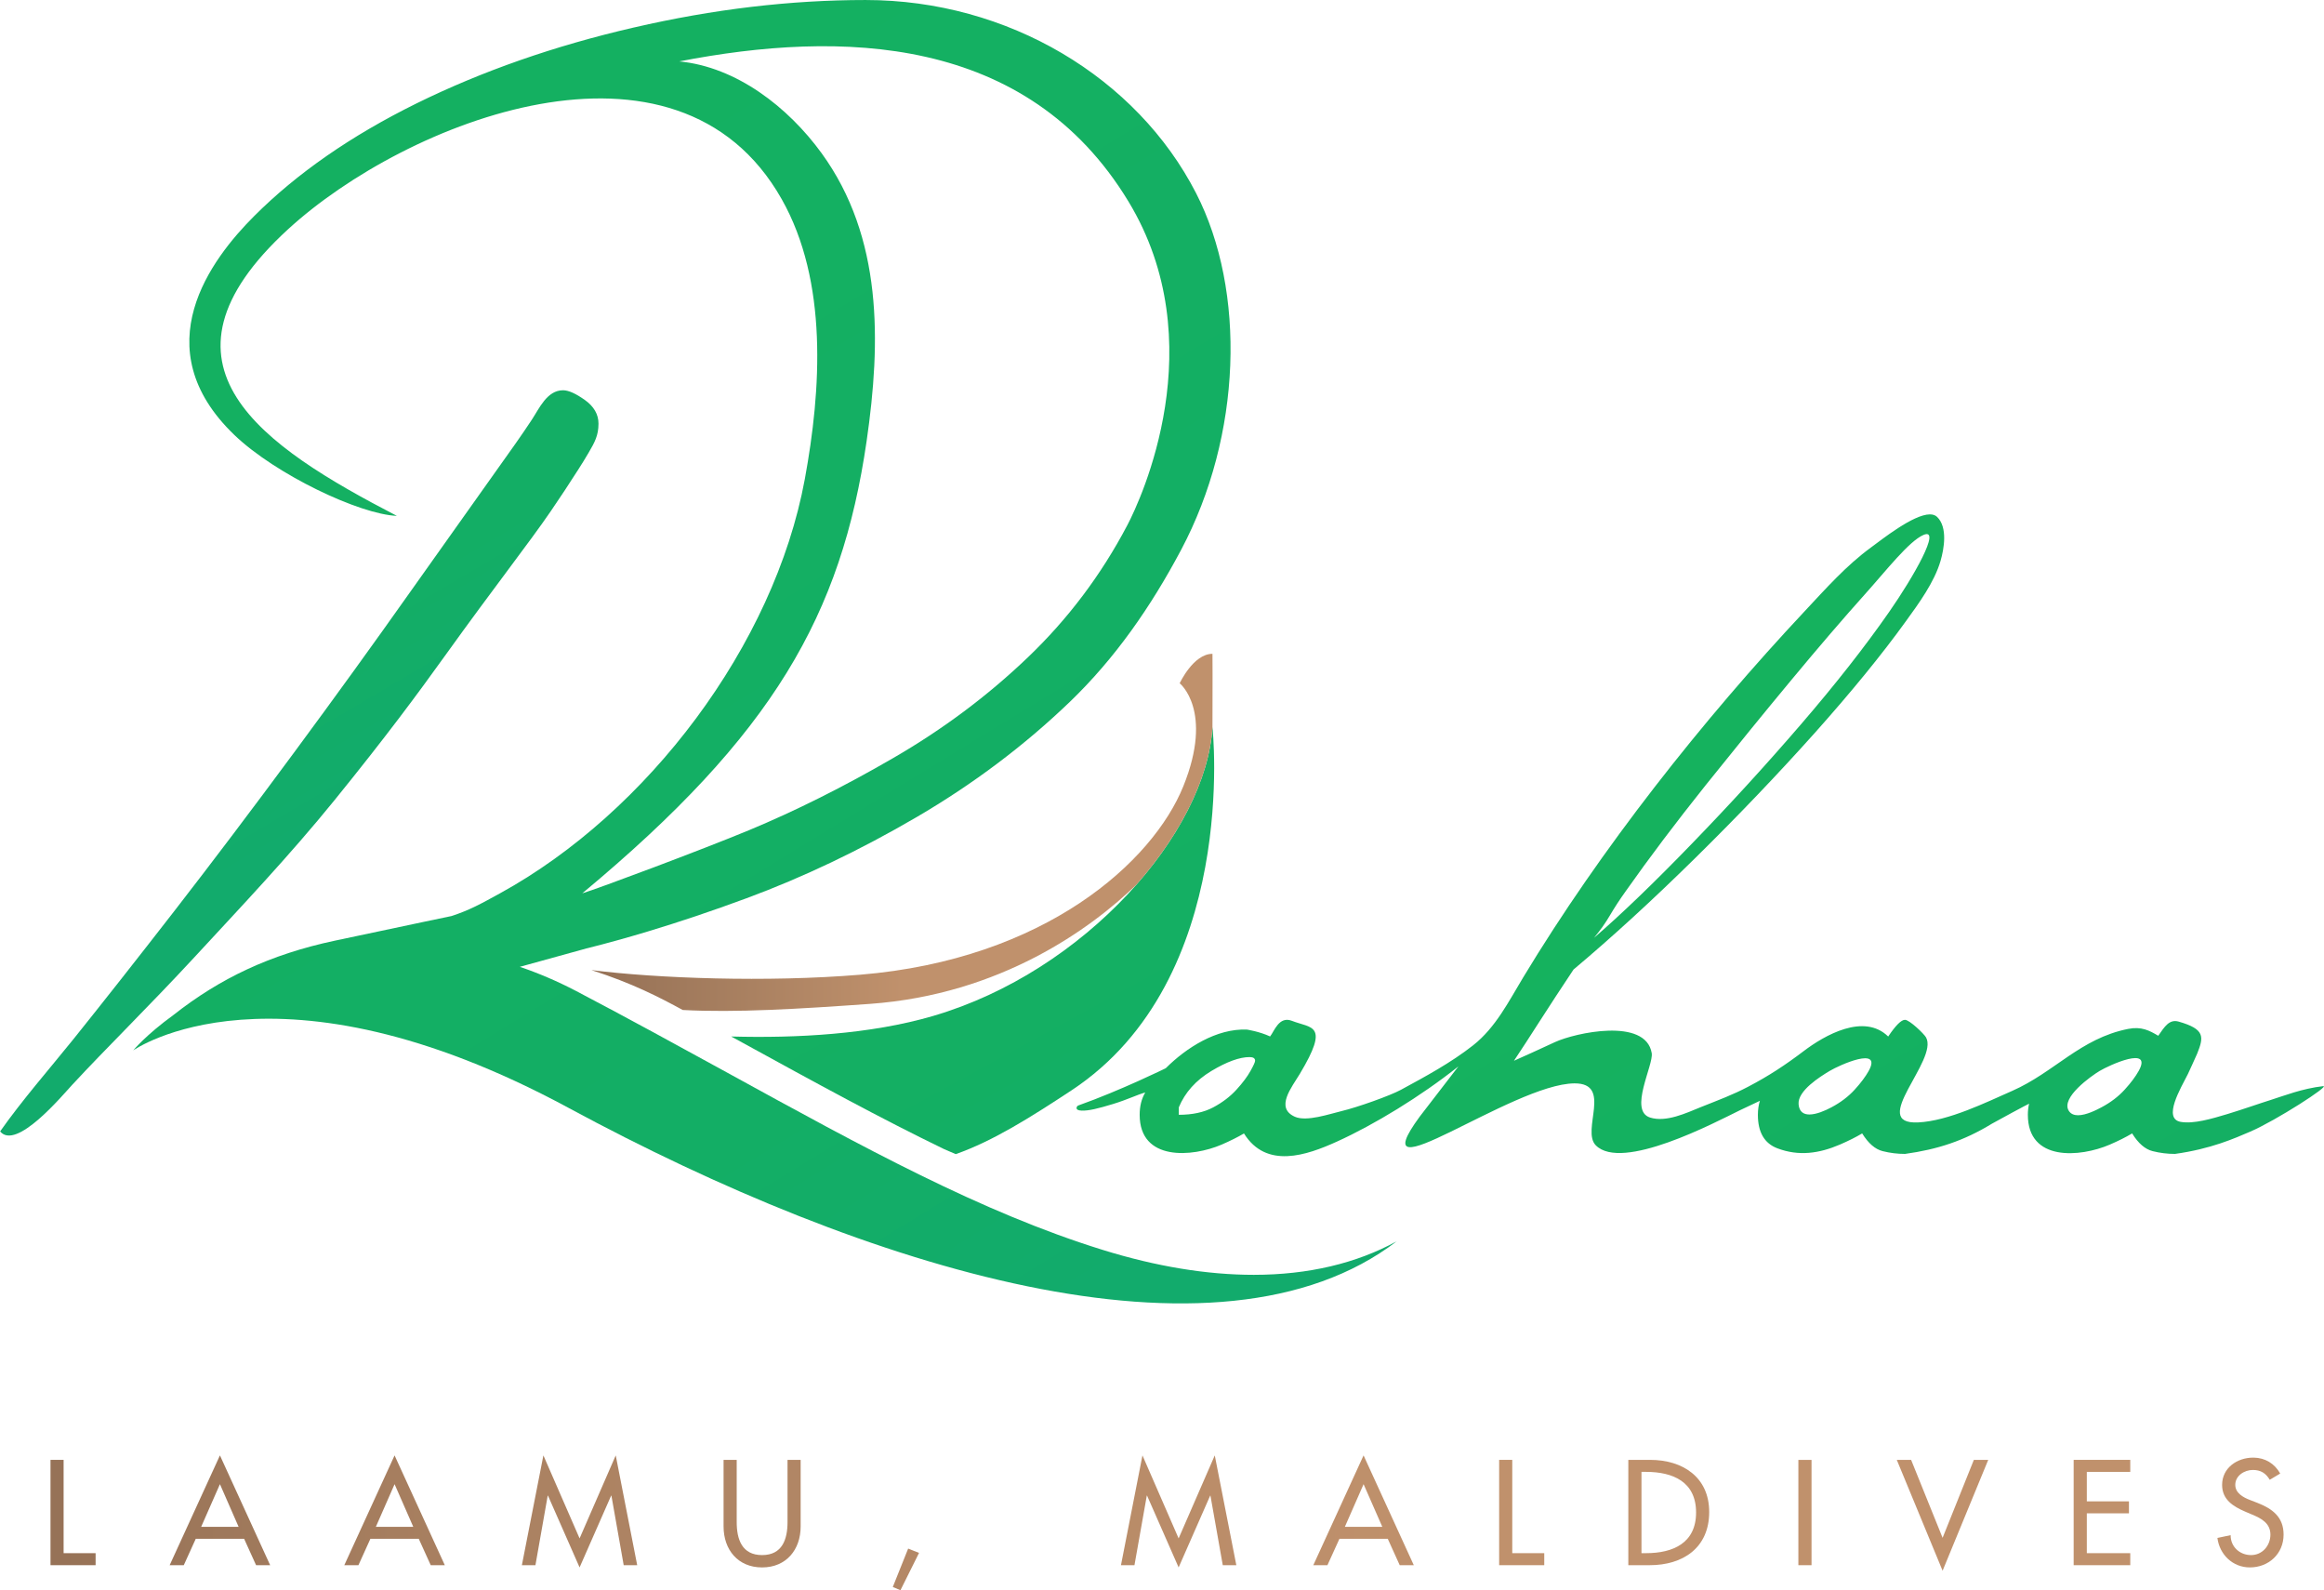
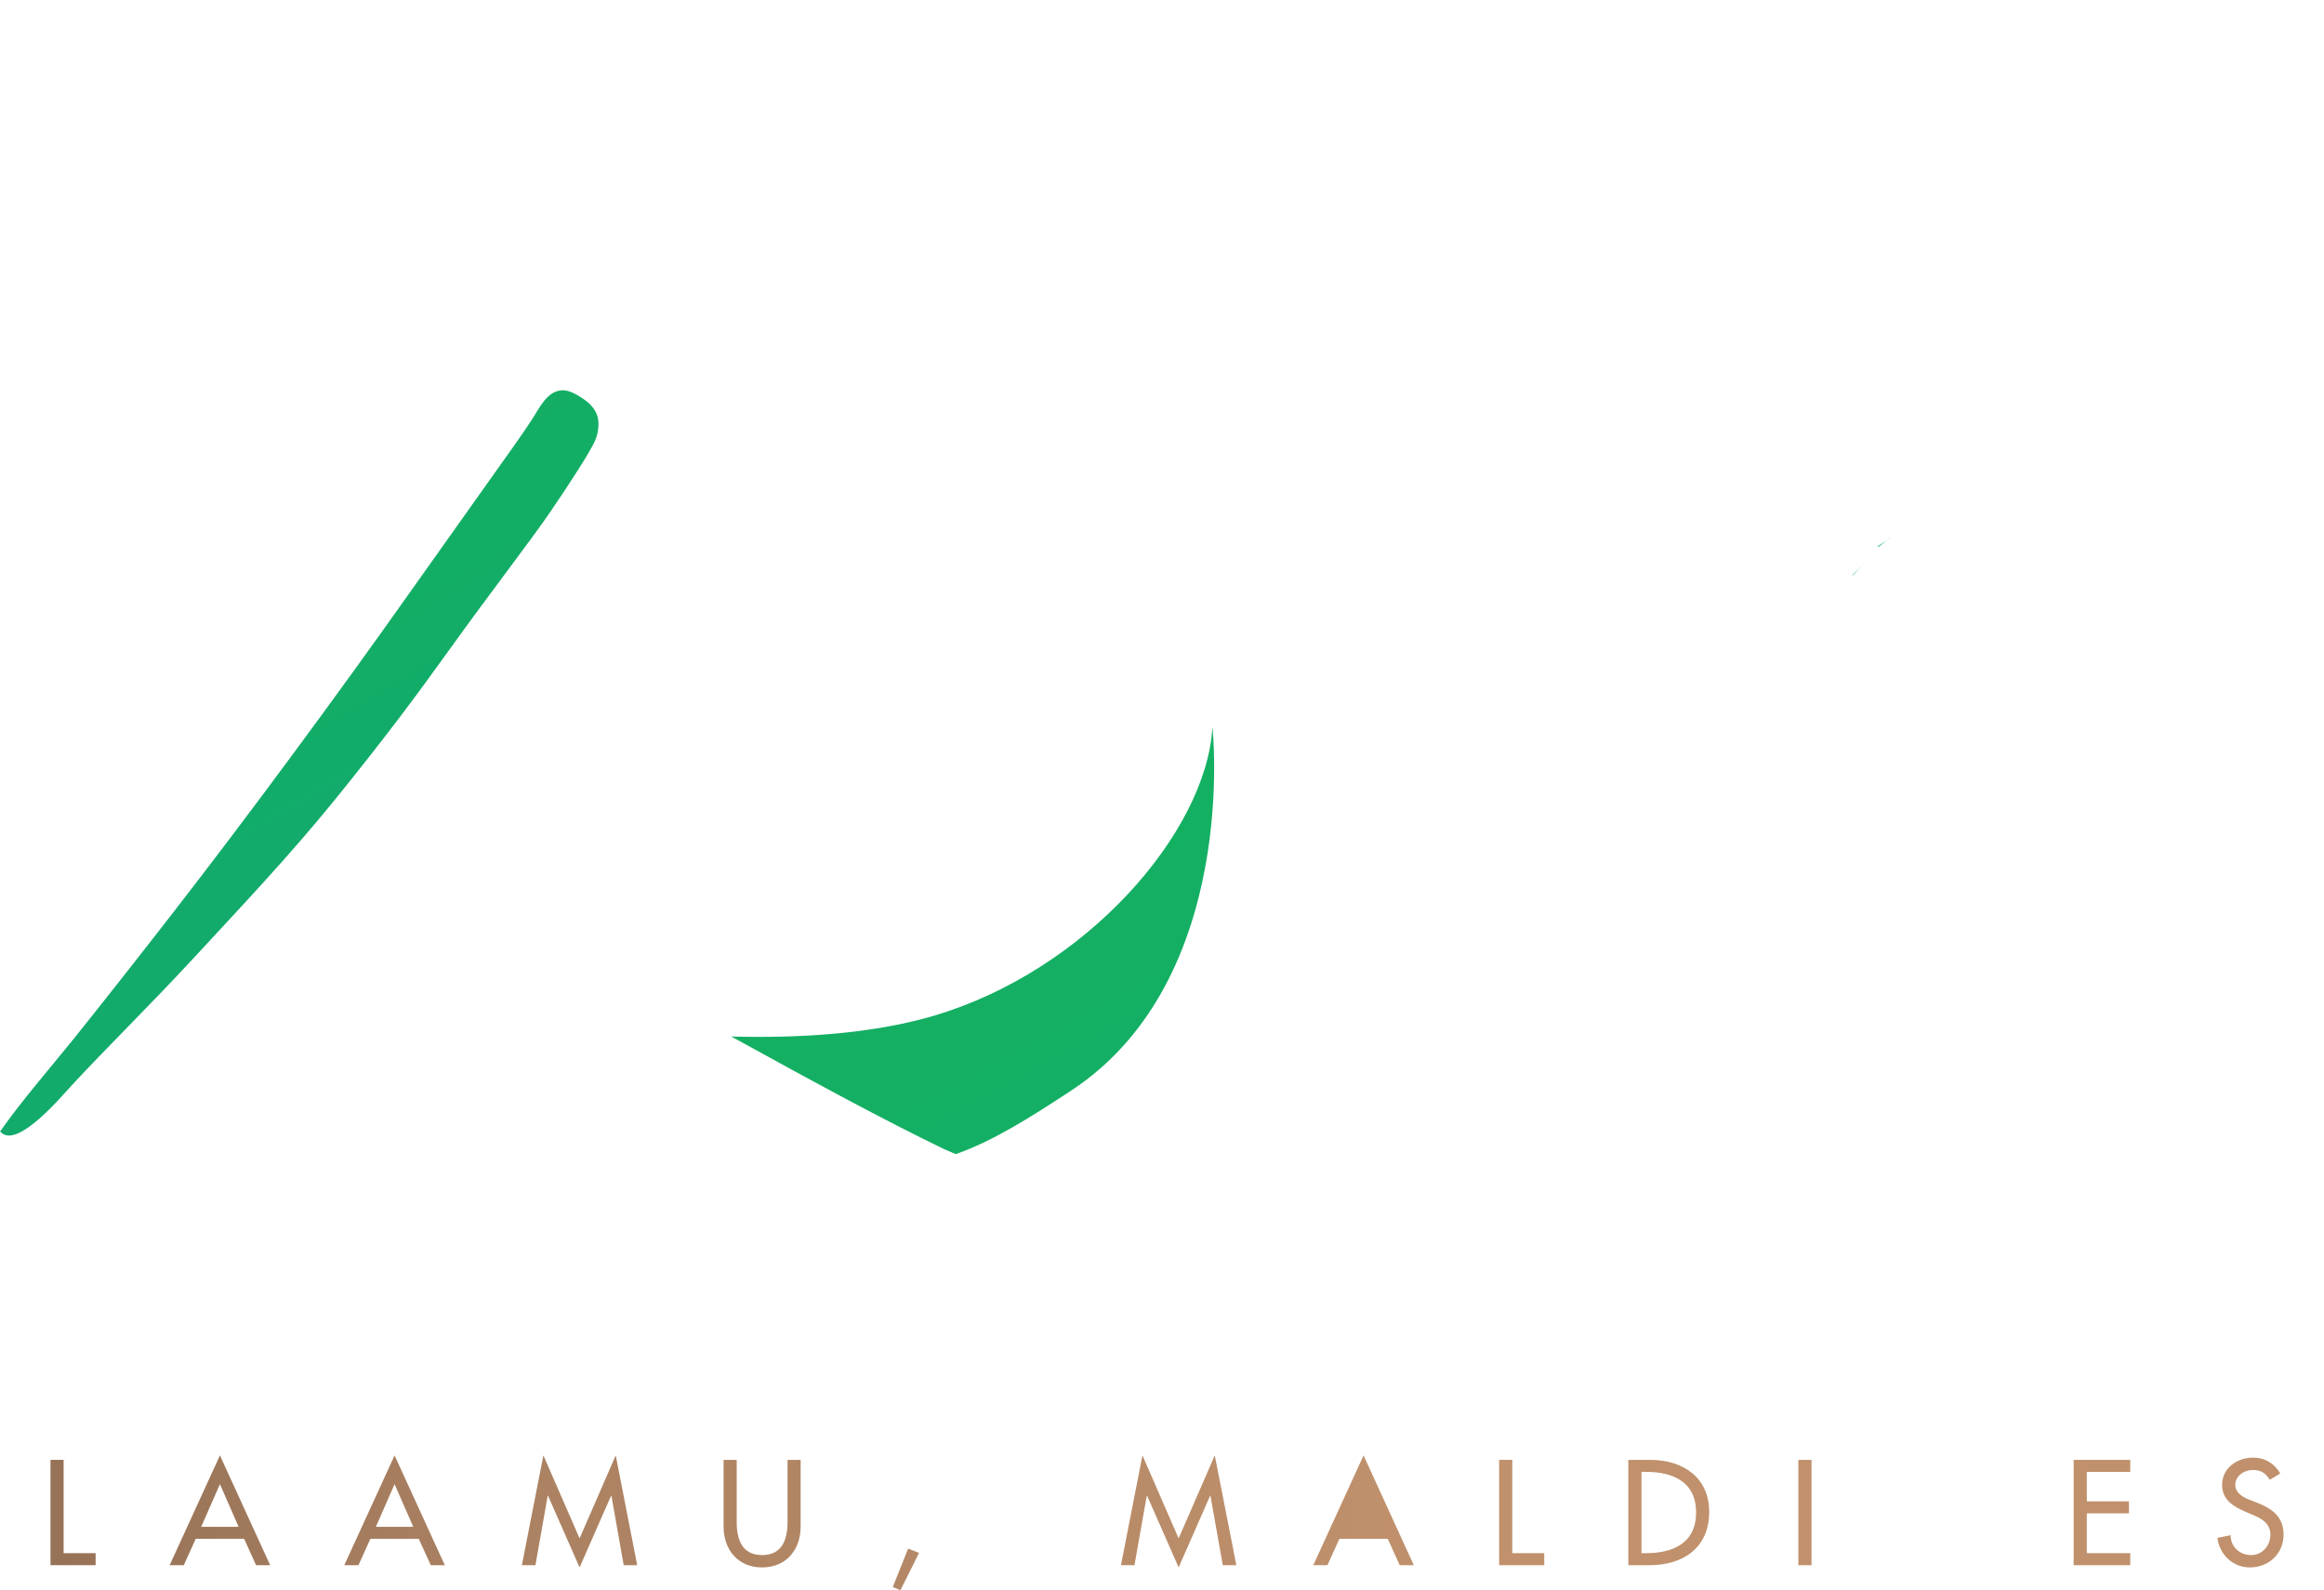
<svg xmlns="http://www.w3.org/2000/svg" xmlns:xlink="http://www.w3.org/1999/xlink" xml:space="preserve" width="3.042in" height="2.081in" version="1.1" style="shape-rendering:geometricPrecision; text-rendering:geometricPrecision; image-rendering:optimizeQuality; fill-rule:evenodd; clip-rule:evenodd" viewBox="0 0 3459.31 2366.74">
  <defs>
    <style type="text/css"> .fil0 {fill:#3EB985;fill-rule:nonzero} .fil4 {fill:url(#id0)} .fil5 {fill:url(#id1)} .fil9 {fill:url(#id2)} .fil14 {fill:url(#id3)} .fil11 {fill:url(#id4)} .fil3 {fill:url(#id5)} .fil10 {fill:url(#id6)} .fil7 {fill:url(#id7)} .fil18 {fill:url(#id8)} .fil1 {fill:url(#id9)} .fil12 {fill:url(#id10)} .fil17 {fill:url(#id11)} .fil16 {fill:url(#id12)} .fil19 {fill:url(#id13)} .fil6 {fill:url(#id14)} .fil2 {fill:url(#id15)} .fil15 {fill:url(#id16)} .fil13 {fill:url(#id17)} .fil8 {fill:url(#id18)} </style>
    <linearGradient id="id0" gradientUnits="userSpaceOnUse" x1="880.21" y1="1237.46" x2="1802.98" y2="1237.46">
      <stop offset="0" style="stop-opacity:1; stop-color:#957156" />
      <stop offset="0.259" style="stop-opacity:1; stop-color:#AA8161" />
      <stop offset="0.502" style="stop-opacity:1; stop-color:#C0916C" />
      <stop offset="1" style="stop-opacity:1; stop-color:#C0916C" />
    </linearGradient>
    <linearGradient id="id1" gradientUnits="userSpaceOnUse" x1="492.79" y1="1220.93" x2="-484.26" y2="-437.12">
      <stop offset="0" style="stop-opacity:1; stop-color:#12AB6C" />
      <stop offset="0.133" style="stop-opacity:1; stop-color:#13AE65" />
      <stop offset="0.878" style="stop-opacity:1; stop-color:#15B25E" />
      <stop offset="1" style="stop-opacity:1; stop-color:#15B25E" />
    </linearGradient>
    <linearGradient id="id2" gradientUnits="userSpaceOnUse" x1="40.87" y1="2249.47" x2="3442.55" y2="2249.47">
      <stop offset="0" style="stop-opacity:1; stop-color:#957156" />
      <stop offset="0.2" style="stop-opacity:1; stop-color:#AA8161" />
      <stop offset="0.62" style="stop-opacity:1; stop-color:#C0916C" />
      <stop offset="1" style="stop-opacity:1; stop-color:#C0916C" />
    </linearGradient>
    <linearGradient id="id3" gradientUnits="userSpaceOnUse" xlink:href="#id2" x1="40.89" y1="2251.12" x2="3442.51" y2="2251.12"> </linearGradient>
    <linearGradient id="id4" gradientUnits="userSpaceOnUse" xlink:href="#id2" x1="40.95" y1="2335.74" x2="3442.4" y2="2335.74"> </linearGradient>
    <linearGradient id="id5" gradientUnits="userSpaceOnUse" xlink:href="#id1" x1="1794.37" y1="1981.01" x2="1037.2" y2="598.61"> </linearGradient>
    <linearGradient id="id6" gradientUnits="userSpaceOnUse" xlink:href="#id2" x1="40.89" y1="2252.77" x2="3442.51" y2="2252.77"> </linearGradient>
    <linearGradient id="id7" gradientUnits="userSpaceOnUse" xlink:href="#id2" x1="40.87" y1="2247.8" x2="3442.53" y2="2247.8"> </linearGradient>
    <linearGradient id="id8" gradientUnits="userSpaceOnUse" xlink:href="#id2" x1="40.87" y1="2251.12" x2="3442.53" y2="2251.12"> </linearGradient>
    <linearGradient id="id9" gradientUnits="userSpaceOnUse" xlink:href="#id1" x1="3129.03" y1="2557.53" x2="2257.8" y2="1136.5"> </linearGradient>
    <linearGradient id="id10" gradientUnits="userSpaceOnUse" xlink:href="#id2" x1="40.89" y1="2249.47" x2="3442.51" y2="2249.47"> </linearGradient>
    <linearGradient id="id11" gradientUnits="userSpaceOnUse" xlink:href="#id2" x1="40.9" y1="2255.27" x2="3442.53" y2="2255.27"> </linearGradient>
    <linearGradient id="id12" gradientUnits="userSpaceOnUse" xlink:href="#id2" x1="40.78" y1="2251.12" x2="3442.57" y2="2251.12"> </linearGradient>
    <linearGradient id="id13" gradientUnits="userSpaceOnUse" xlink:href="#id2" x1="40.95" y1="2251.12" x2="3442.53" y2="2251.12"> </linearGradient>
    <linearGradient id="id14" gradientUnits="userSpaceOnUse" xlink:href="#id2" x1="40.87" y1="2251.12" x2="3442.53" y2="2251.12"> </linearGradient>
    <linearGradient id="id15" gradientUnits="userSpaceOnUse" xlink:href="#id1" x1="1629.52" y1="1923.48" x2="-200.92" y2="-1075"> </linearGradient>
    <linearGradient id="id16" gradientUnits="userSpaceOnUse" xlink:href="#id2" x1="40.9" y1="2251.12" x2="3442.51" y2="2251.12"> </linearGradient>
    <linearGradient id="id17" gradientUnits="userSpaceOnUse" xlink:href="#id2" x1="40.87" y1="2247.8" x2="3442.53" y2="2247.8"> </linearGradient>
    <linearGradient id="id18" gradientUnits="userSpaceOnUse" xlink:href="#id2" x1="40.89" y1="2247.8" x2="3442.45" y2="2247.8"> </linearGradient>
  </defs>
  <g id="Layer_x0020_1">
    <polygon class="fil0" points="2810.81,802.57 2813.6,799.82 2808.25,804.28 " />
    <path class="fil0" d="M2794.18 813.66l-0.04 0.19c0,-0.09 0.1,-0.15 0.2,-0.19l-0.16 0z" />
    <path class="fil0" d="M2795.41 812.84c0.15,-0.1 0.29,-0.2 0.39,-0.29 -0.53,0.33 -1.07,0.77 -1.61,1.12l1.23 -0.83z" />
    <path class="fil0" d="M2795.41 812.84c-0.35,0.29 -0.69,0.54 -1.09,0.83l2.66 0 11.28 -9.42 -12.84 8.59z" />
    <path class="fil0" d="M2774.78 838.61l-19.42 19.36c1.53,-0.97 2.89,-2.21 4.42,-3.18 3.82,-4.46 7.74,-8.92 12.2,-13.38l2.79 -2.79z" />
-     <path class="fil1" d="M2784.91 814.96c-36.33,26.48 -67.56,61.62 -98.11,94.29l0 0c-152.93,163.17 -303.61,353.67 -419.47,545.47l0 0c-21.67,35.85 -40.85,74.48 -74.48,101.02l0 0c-33.1,26.03 -70.8,46.32 -107.71,66.34l0 0c-16.18,8.77 -64.83,26.03 -87.93,31.52l0 0c-17.75,4.21 -52.31,16.28 -69.77,8.48l0 0c-29.91,-13.38 -4.46,-43.98 7.41,-63.84l0 0c44.77,-74.72 17.51,-67.42 -11.77,-78.89l0 0c-19.32,-7.6 -26.33,15.69 -32.5,23.24l0 0c-15.6,-7.31 -34.23,-10.2 -34.58,-10.24l0 0c-45.01,-1.86 -90.26,27.06 -120.75,57.51l0 0c0,0 -66.88,32.95 -130.33,55.5l0 0c-2.06,0.69 -6.28,7.25 5.1,7.6l0 0c10.68,0.34 24.46,-3.09 46.61,-9.8l0 0c22.02,-6.73 35.16,-13.54 48.11,-17.22l0 0c-5.49,9.23 -8.33,20.3 -8.33,33.24l0 0c0,69.63 78.55,63.06 121.99,44.38l0 0c12.89,-5.59 23.98,-11.13 33.29,-16.62l0 0c33.19,53.25 93.01,32.74 138.52,12.06l0 0c54.97,-24.91 124.39,-67.08 180.73,-111.9l0 0c0,0 -54.67,70.8 -57.61,74.78l0 0c-92.37,125.77 138.03,-48.94 230.4,-49.47l0 0c56.93,-0.29 9.76,69.81 31.68,92.18l0 0c38.79,39.37 176.8,-33.64 215,-52.37l0 0c11.33,-5.49 20.99,-10.05 29.29,-13.83l0 0c-1.92,6.32 -2.95,13.19 -2.95,20.79l0 0c0,25.94 9.66,42.56 29.11,49.91l0 0c31.77,12.06 62.23,7.6 92.82,-5.53l0 0c12.95,-5.59 24.03,-11.13 33.3,-16.68l0 0c9.22,14.86 19.42,23.59 30.49,26.38l0 0c11.08,2.79 22.17,4.13 33.29,4.13l0 0c48.26,-6.63 87.63,-19.47 129.3,-44.92l0 0c4.27,-2.6 55.51,-30.2 55.41,-29.81l0 0c-1.18,5.15 -1.82,10.59 -1.82,16.52l0 0c0,69.87 77.76,63.41 121.94,44.38l0 0c12.94,-5.59 24.02,-11.13 33.29,-16.68l0 0c9.18,14.86 19.42,23.59 30.49,26.38l0 0c11.09,2.79 22.17,4.13 33.25,4.13l0 0c53.59,-7.41 88.45,-23 112.29,-33.24l0 0c38.1,-16.43 119.74,-68.9 108.31,-67.62l0 0c-31.34,3.59 -58.75,14.51 -77.82,20.5l0 0c-17.6,5.49 -41.78,14.12 -64.48,20.99l0 0c-23.88,7.16 -50.35,15 -69.58,11.72l0 0c-27.51,-4.71 -0.04,-50.21 10.69,-71.5l0 0c0,0 12.22,-26.42 13.68,-30.1l0 0c10.06,-25.06 11.67,-36.43 -27.55,-47.66l0 0c-14.02,-4.02 -21.04,7.7 -30.4,21.09l0 0c-13.25,-7.89 -25.06,-14.16 -44.87,-10.2l0 0c-71.24,14.18 -109.74,64.63 -172.59,92.23l0 0c-38.83,17.07 -94.78,44.77 -139.93,46.92l0 0c-75.03,3.63 30.88,-93.07 11.62,-126.65l0 0c-2.89,-5.16 -24.52,-26.03 -31.29,-26.03l0 0c-5.55,0 -13.83,8.28 -24.96,24.85l0 0c-36.08,-35.25 -94.38,-2.21 -126.2,21.97l0 0c-27.41,20.74 -51.44,36.57 -82.13,52.65l0 0c-23.29,12.26 -43.3,19.53 -70.8,30.51l0 0c-21.23,8.58 -51.38,23.04 -75.37,15.44l0 0c-32.2,-10.15 5.45,-78.25 2.46,-95.9l0 0c-9.07,-53.4 -114.15,-30.16 -144.1,-16.34l0 0c-24.03,11.14 -44.32,20.39 -61,27.76l0 0c11.13,-16.62 23.97,-36.49 38.79,-59.58l0 0c14.8,-23.09 31.47,-48.54 49.91,-76.24l0 0c57.26,-48.07 117.82,-103.51 181.62,-166.37l0 0c63.74,-62.77 122.86,-124.69 177.44,-185.69l0 0c54.43,-60.99 99.78,-116.45 135.76,-166.37l0 0c19.12,-26.37 42.32,-58.04 51.54,-89.72l0 0c5.14,-17.65 10.98,-50.02 -5.15,-65.51l0 0c-2.7,-2.6 -6.38,-3.74 -10.7,-3.74l0 0c-24.85,0 -71.92,37.77 -87.91,49.39zm-388.53 547.58c6.48,-11.03 14.22,-23.08 23.53,-36.04l0 0c35.16,-49.91 74.87,-102.52 119.2,-158.03l0 0c44.44,-55.46 86.84,-107.58 127.59,-156.61l0 0c40.6,-48.92 77.13,-91.44 109.48,-127.52l0 0c32.31,-36.04 65.56,-78.89 87.04,-88.16l0 0c27.6,-11.91 -14.96,62.81 -51.04,114.54l0 0c-36,51.71 -79.88,107.67 -131.65,167.69l0 0c-51.73,60.06 -105.81,119.2 -162.2,177.39l0 0c-56.34,58.25 -104.88,104.94 -145.53,139.99l0 0c9.27,-11.13 17.07,-22.17 23.58,-33.25zm-641.72 285.56c9.22,-22.17 25.39,-40.21 48.48,-54.13l0 0c23.1,-13.83 42.03,-20.68 56.83,-20.68l0 0c5.59,0 8.28,1.8 8.28,5.49l0 0c0,1.86 -2.29,6.96 -6.9,15.19l0 0c-4.62,8.34 -11.58,17.65 -20.8,27.75l0 0c-9.27,10.2 -20.79,19.03 -34.61,26.38l0 0c-13.88,7.41 -30.99,11.08 -51.28,11.08l0 0 0 -11.08zm1324.89 5.1c-12.26,-19.57 33.44,-51.79 45.84,-59.23l0 0c14.37,-8.63 79.58,-38.45 58.21,0l0 0c-4.67,8.34 -11.58,17.65 -20.8,27.75l0 0c-9.27,10.2 -20.79,19.03 -34.66,26.38l0 0c-7.5,3.98 -22.81,11.77 -34.82,11.77l0 0c-5.74,0 -10.75,-1.82 -13.77,-6.67zm-402.22 -9.71c-1.67,-20.1 32.02,-41.03 46.14,-49.52l0 0c14.8,-8.87 79.04,-37.71 58.19,0l0 0c-4.66,8.34 -11.57,17.65 -20.78,27.75l0 0c-9.27,10.2 -20.85,19.03 -34.72,26.38l0 0c-9.22,4.95 -22.41,10.63 -32.71,10.63l0 0c-8.53,0 -15.15,-3.86 -16.13,-15.25l0 0z" />
-     <path class="fil2" d="M943.42 40.93c-118.3,27.27 -226.04,64.98 -323.55,112.97l0 0c-97.43,48.1 -177.98,104 -241.63,167.65l0 0c-63.7,63.64 -165.09,195.87 -29.33,326.01l0 0c61.1,58.54 186.23,118.01 241.73,120.23l0 0c-199.37,-103.35 -382.89,-224.27 -161.76,-426.78l0 0c175.53,-160.67 578.68,-320.81 734.69,-44.51l0 0c69.19,122.49 58.83,283.7 34.33,416.72l0 0c-45.66,247.16 -234.18,495.85 -453.74,616.33l0 0c-28.49,15.64 -45.17,25 -72.23,33.83l0 0c0,0 -48.2,10 -173.33,36.58l0 0c-96.78,20.58 -171.36,56.14 -240.64,110.72l0 0c-41.09,29.8 -59.82,52.65 -59.82,52.65 0,0 211.62,-150.23 648.2,85.62l0 0c443.4,239.47 966.33,402.2 1232.81,198.43l0 0c-59.96,32.94 -131.89,49.97 -212.84,49.97l0 0c-69.23,0 -144.94,-12.26 -225.11,-37.17l0 0c-180.24,-55.9 -355.63,-152.21 -558.66,-263.7l0 0c-72.13,-39.51 -146.6,-80.4 -225.4,-121.74l0 0c-28.1,-14.66 -55.95,-26.44 -83.46,-35.8l0 0 99.64 -27.5c0.64,-0.14 1.22,-0.29 1.9,-0.43l0 0c28.44,-7.16 57.86,-15.31 88.12,-24.42l0 0 0.54 -0.15 -0.05 0c46.92,-14.12 96,-30.59 147.19,-49.52l0 0c84.43,-31.19 168.87,-71.44 253.35,-120.81l0 0c84.43,-49.33 160.39,-106.55 228.05,-171.47l0 0c67.56,-65.02 120.61,-141.41 165.63,-226.13l0 0c90.76,-170.78 97.03,-385.54 22.41,-530.92l0 0c-88.3,-172.05 -279.87,-287.57 -492.03,-287.57l0 0c-111.84,0 -226.77,13.58 -344.99,40.93zm346.57 615.11c21.38,-147.54 23.88,-302.67 -66.98,-427.9l0 0c-49.87,-68.73 -126.99,-128.61 -212.01,-136.75l0 0c240.16,-46.61 517.58,-40.44 668.54,208.19l0 0c127.77,210.49 18.43,444.13 -1.41,481.88l0 0c-38.93,74.09 -88.36,139.7 -148.14,196.86l0 0c-59.77,57.22 -126.65,107.19 -200.68,149.99l0 0c-74.04,42.91 -145.52,78.64 -214.36,107.23l0 0c-68.94,28.63 -225.7,87.33 -248.3,94l0 0c284.58,-236.49 385.73,-414.56 423.34,-673.51l0 0z" />
    <path class="fil3" d="M1389.07 1512.03c-93.65,27.46 -203.77,33.25 -300.76,30.61l0 0c6.08,3.34 12.26,6.66 18.29,9.99l0 0c105.91,58.15 204.06,111.84 299.09,157.83l0 0c5.64,2.4 11.42,5 16.97,7.25 55.8,-19.71 110.72,-54.41 171.86,-94.63l0 0c251.68,-165.63 210.25,-540.93 210.25,-540.93l0 0c-9.08,156.81 -188.78,363.38 -415.7,429.86l0 0z" />
-     <path class="fil4" d="M1755.99 1016.92c0,0 50.94,40.69 5.43,153.22l0 0c-45.39,112.52 -205.82,257.81 -481.15,280.56l0 0c-138.8,11.48 -301.94,5.45 -400.04,-6.9l0 0c60.94,19.55 101.5,40.6 135.92,59.38l0 0c78.3,4.21 173.62,-1.57 278.7,-9.08l0 0c194.56,-14.02 329.15,-112.04 396.91,-177.64l0 0c66.68,-75.81 108.6,-160.28 113.02,-233.83l0 0c0.39,-63.39 0,-109.54 0,-109.54 -28.49,0 -48.79,43.84 -48.79,43.84l0 0z" />
    <path class="fil5" d="M838.43 580.83l-0.38 0c-23.82,0 -35.25,26.71 -46.44,43.69l0 0c-15.58,23.72 -32.2,46.82 -48.69,69.97l0 0c-36.37,51.05 -80.89,113.76 -133.61,188.13l0 0c-52.57,74.39 -109.92,153.72 -172,237.75l0 0c-62.13,84.14 -121.46,162.64 -178.08,235.65l0 0c-56.73,73.05 -106.7,136.46 -149.8,190.19l0 0c-36.14,44.86 -76,90.27 -109.44,137.68 23.78,29.07 92.53,-53.4 107.44,-69.48l0 0c50.06,-54.12 113.32,-115.76 182.16,-190.13l0 0c68.78,-74.48 140.77,-150.24 208.43,-233.64l0 0c75.76,-93.45 122.14,-155.97 165.98,-217.07l0 0c70.51,-98.21 124.82,-167.44 155.82,-212.89l0 0c14.02,-20.54 27.75,-41.24 41.08,-62.22l0 0c5.25,-8.24 10.5,-16.53 15.35,-25l0 0c8.79,-15.11 14.52,-25.21 14.52,-43.01l0 0c0,-13.73 -6.82,-25.55 -20.3,-35.16l0 0c-13.33,-9.45 -23.99,-14.3 -32.04,-14.45z" />
    <polygon class="fil6" points="142.14,2329.51 142.14,2311.61 94.5,2311.61 94.5,2172.74 74.98,2172.74 74.98,2329.51 " />
    <path class="fil7" d="M252.39 2329.51l21.01 0 17.84 -39.31 71.98 0 17.82 39.31 20.96 0 -74.77 -163.41 -74.84 163.41zm74.84 -120.59l27.78 63.46 -55.71 0 27.93 -63.46z" />
    <path class="fil8" d="M512.37 2329.51l21.03 0 17.82 -39.31 71.98 0 17.84 39.31 20.96 0 -74.79 -163.41 -74.84 163.41zm74.84 -120.59l27.8 63.46 -55.66 0 27.86 -63.46z" />
    <polygon class="fil9" points="862.63,2289.62 808.75,2166.1 776.72,2329.51 796.9,2329.51 815.18,2225.96 815.57,2225.96 862.63,2332.83 909.62,2225.96 910,2225.96 928.29,2329.51 948.39,2329.51 916.44,2166.1 " />
    <path class="fil10" d="M1191.73 2172.74l-19.54 0 0 92.53c0,25.59 -7.73,49.2 -37.87,49.2l0 0c-30.12,0 -37.8,-23.62 -37.8,-49.2l0 0 0 -92.53 -19.54 0 0 99.17c0,34.5 21.35,60.92 57.33,60.92l0 0c35.99,0 57.41,-26.42 57.41,-60.92l0 0 0 -99.17z" />
    <polygon class="fil11" points="1328.91,2361.92 1340.31,2366.74 1367.96,2311.23 1351.77,2304.79 " />
    <polygon class="fil12" points="1754.4,2289.62 1700.57,2166.1 1668.57,2329.51 1688.67,2329.51 1707.03,2225.96 1707.41,2225.96 1754.4,2332.83 1801.39,2225.96 1801.77,2225.96 1820.13,2329.51 1840.31,2329.51 1808.21,2166.1 " />
-     <path class="fil13" d="M1954.9 2329.51l21.03 0 17.89 -39.31 71.91 0 17.82 39.31 20.96 0 -74.77 -163.41 -74.84 163.41zm74.84 -120.59l27.86 63.46 -55.71 0 27.86 -63.46z" />
+     <path class="fil13" d="M1954.9 2329.51l21.03 0 17.89 -39.31 71.91 0 17.82 39.31 20.96 0 -74.77 -163.41 -74.84 163.41zm74.84 -120.59z" />
    <polygon class="fil14" points="2251.08,2172.74 2231.56,2172.74 2231.56,2329.51 2298.71,2329.51 2298.71,2311.61 2251.08,2311.61 " />
    <path class="fil15" d="M2456.35 2172.74l-32.49 0 0 156.76 31.82 0c49.46,0 88.58,-25.77 88.58,-79.19 0,-52.19 -39.9,-77.57 -87.92,-77.57zm-12.9 17.89l6.83 0c39.97,0 74.45,14.7 74.45,60.45l0 0c0,45.62 -34.48,60.53 -74.45,60.53l0 0 -6.83 0 0 -120.98z" />
    <polygon class="fil16" points="2677.01,2329.51 2696.6,2329.51 2696.6,2172.8 2677.01,2172.8 " />
-     <polygon class="fil17" points="2959.65,2172.74 2938.25,2172.74 2891.71,2288.78 2844.85,2172.74 2823.51,2172.74 2891.71,2337.77 " />
    <polygon class="fil18" points="3171.09,2172.74 3086.82,2172.74 3086.82,2329.51 3171.09,2329.51 3171.09,2311.61 3106.41,2311.61 3106.41,2252.32 3169.14,2252.32 3169.14,2234.5 3106.41,2234.5 3106.41,2190.64 3171.09,2190.64 " />
    <path class="fil19" d="M3354.77 2169.42l-0.81 0c-23.61,0 -46.14,15.22 -46.14,40.55l0 0c0,21.79 16.2,32.01 34.11,39.7l0 0 10.79 4.61c13.54,5.59 27.01,12.9 27.01,29.68l0 0c0,16.4 -12.03,30.51 -28.83,30.51l0 0c-16.84,0 -30.58,-12.43 -30.38,-29.67l0 0 -19.72 4.15c3.32,25.13 23.04,43.87 48.35,43.87l0 0c28.11,0 50.18,-20.37 50.18,-48.87 0,-26.16 -16.66,-38.46 -38.93,-47.19l0 0 -11.25 -4.35c-9.69,-3.71 -21.73,-10.16 -21.73,-22.45l0 0c0,-13.74 13.67,-22.19 26.16,-22.19l0 0c11.92,0 19.33,4.94 25.18,14.63l0 0 15.55 -9.3c-8.4,-14.92 -22.45,-23.41 -39.53,-23.69z" />
  </g>
</svg>